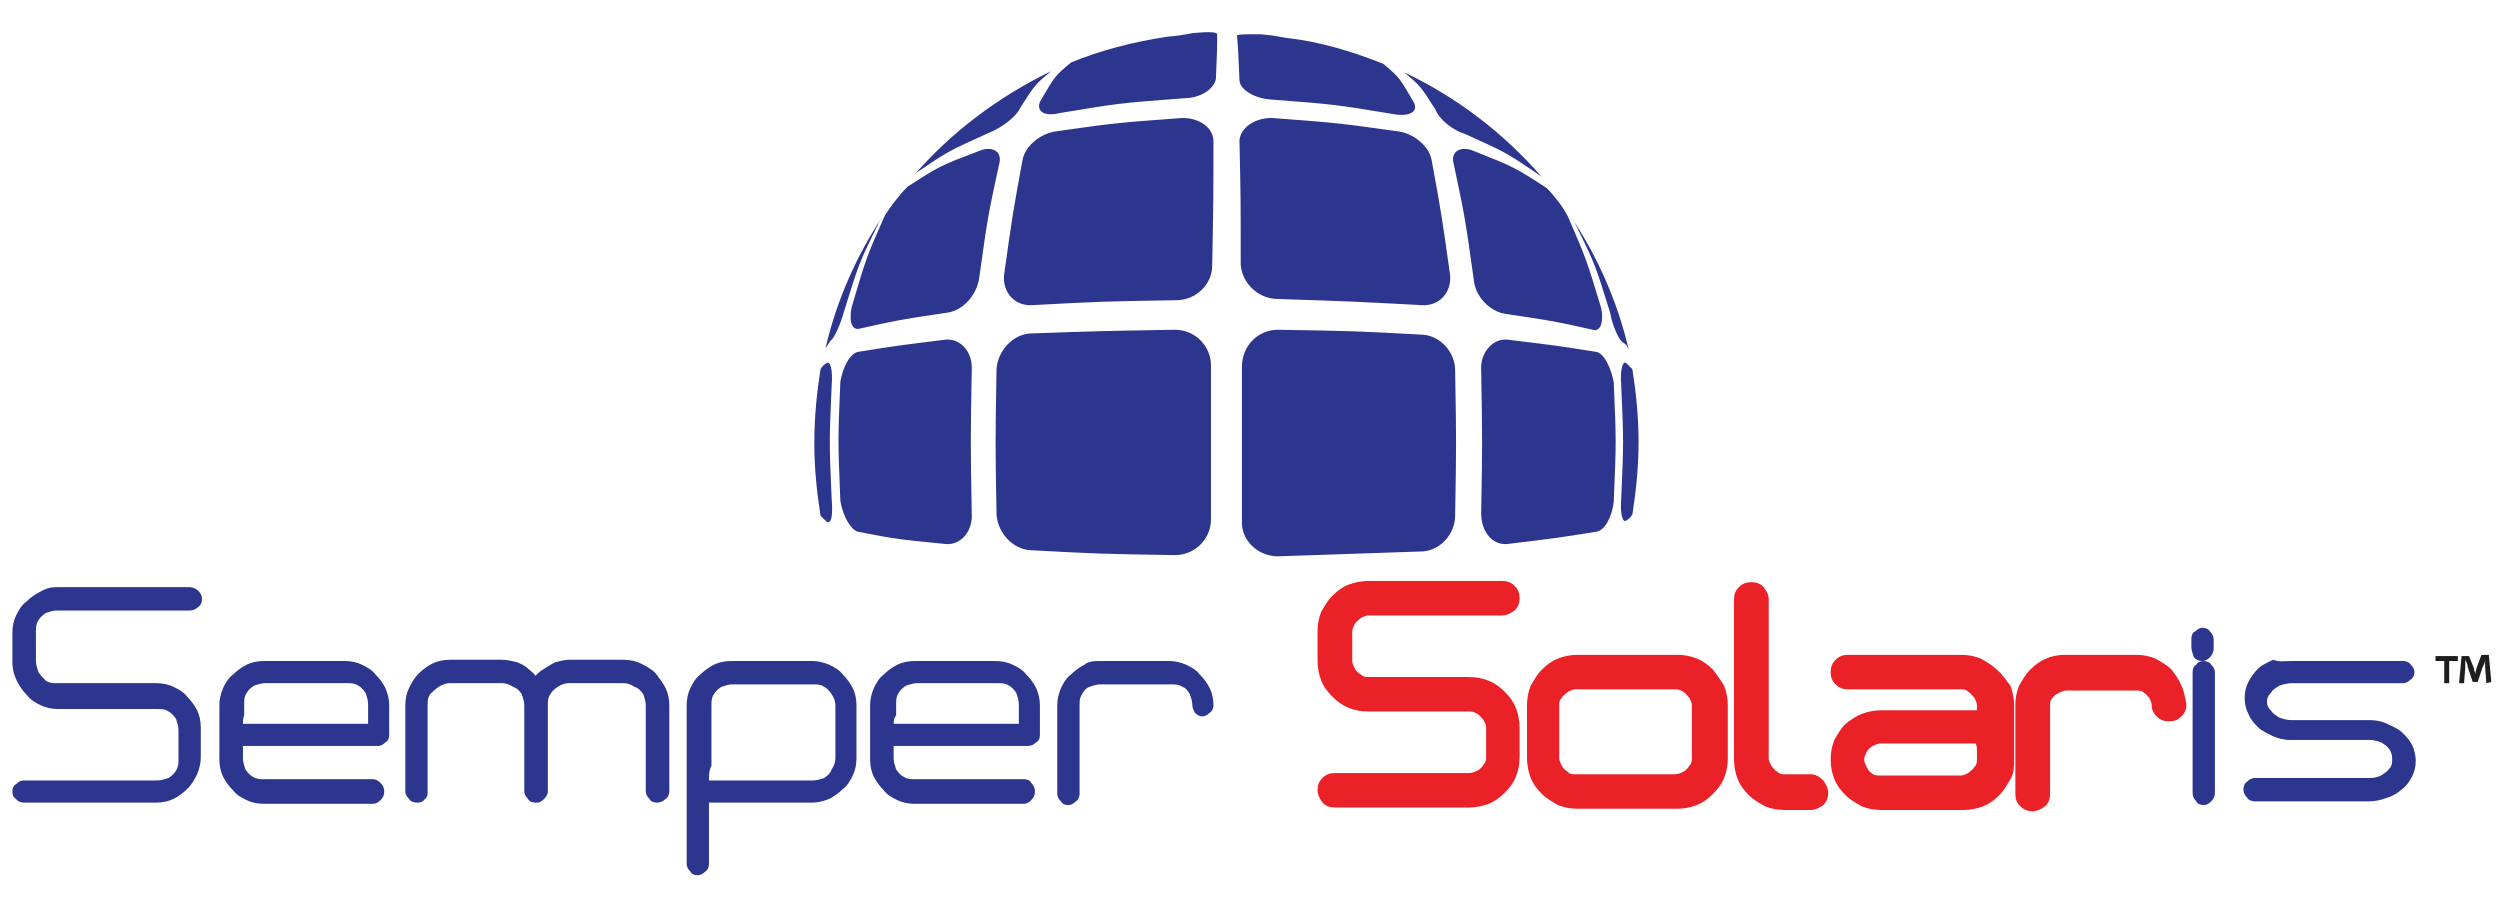
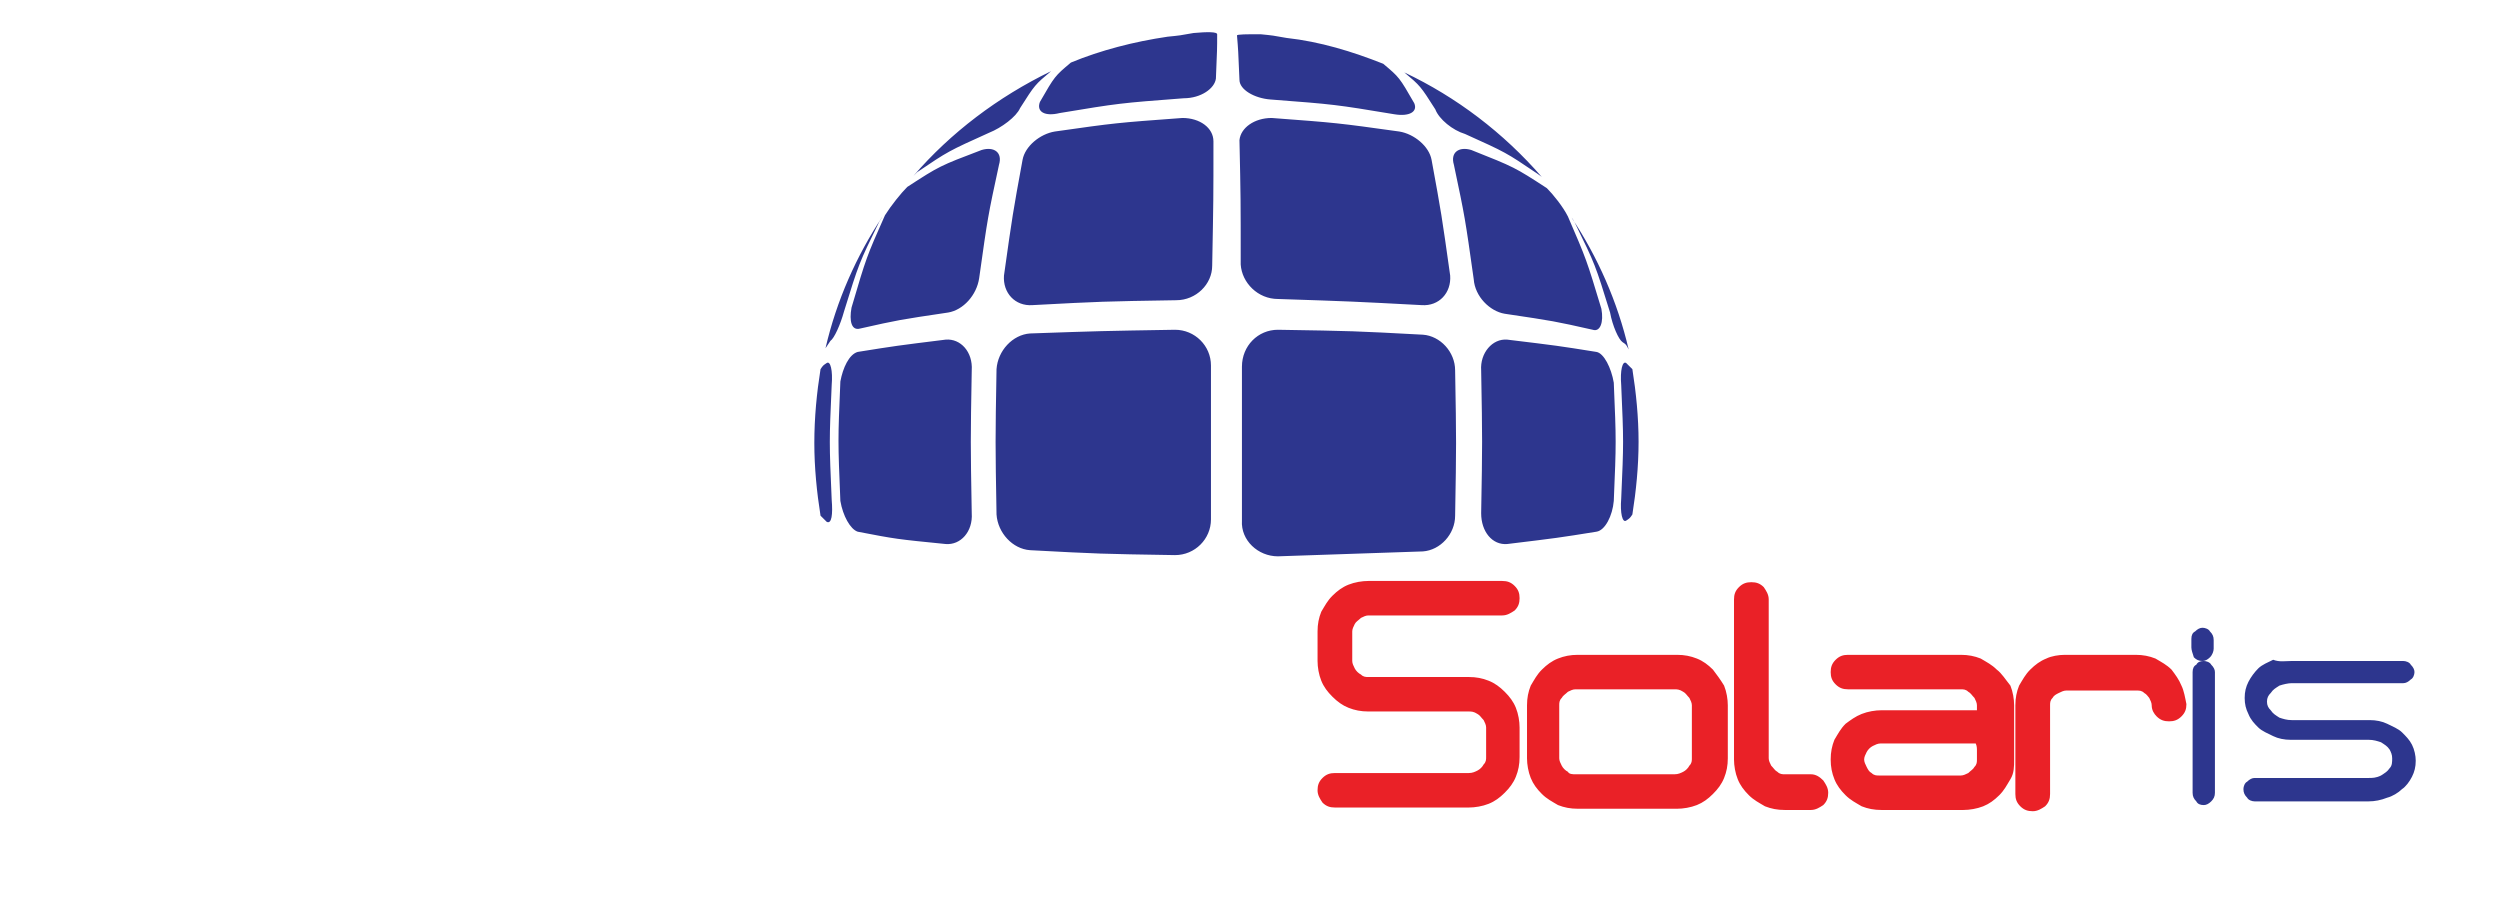
<svg xmlns="http://www.w3.org/2000/svg" width="138" height="50" viewBox="0 0 138 50" fill="none">
-   <path fill-rule="evenodd" clip-rule="evenodd" d="M3.147 32.409H10.468C10.605 32.409 10.81 32.477 10.947 32.613C11.084 32.748 11.152 32.885 11.152 33.088C11.152 33.224 11.084 33.428 10.947 33.496C10.81 33.632 10.673 33.7 10.468 33.7H3.147C2.942 33.7 2.737 33.768 2.531 33.836C2.326 33.972 2.189 34.108 2.121 34.244C1.984 34.448 1.984 34.652 1.984 34.856V36.487C1.984 36.691 2.053 36.895 2.121 37.099C2.258 37.303 2.395 37.438 2.531 37.575C2.737 37.71 2.942 37.71 3.147 37.71H8.621C8.963 37.71 9.305 37.778 9.579 37.914C9.852 38.05 10.126 38.186 10.331 38.458C10.537 38.662 10.742 38.934 10.879 39.206C11.015 39.478 11.084 39.818 11.084 40.157V41.789C11.084 42.129 11.015 42.4 10.879 42.74C10.742 43.012 10.605 43.284 10.331 43.556C10.126 43.76 9.852 43.964 9.579 44.1C9.305 44.236 8.963 44.304 8.621 44.304H1.3C1.163 44.304 0.958 44.236 0.889 44.1C0.753 44.032 0.684 43.896 0.684 43.692C0.684 43.488 0.753 43.352 0.889 43.284C1.026 43.148 1.163 43.08 1.3 43.08H8.689C8.894 43.08 9.1 43.012 9.305 42.944C9.51 42.808 9.647 42.672 9.715 42.536C9.852 42.332 9.852 42.129 9.852 41.925V40.293C9.852 40.089 9.784 39.886 9.715 39.681C9.579 39.478 9.442 39.342 9.305 39.274C9.1 39.138 8.894 39.138 8.689 39.138H3.216C2.874 39.138 2.531 39.07 2.258 38.934C1.984 38.798 1.71 38.662 1.505 38.39C1.3 38.186 1.095 37.914 0.958 37.642C0.753 37.235 0.684 36.895 0.684 36.555V34.924C0.684 34.584 0.753 34.244 0.889 33.972C1.026 33.7 1.163 33.428 1.437 33.224C1.642 33.02 1.916 32.816 2.189 32.681C2.531 32.477 2.805 32.409 3.147 32.409ZM13.41 41.177C13.41 41.245 13.41 41.313 13.41 41.381C13.41 41.517 13.41 41.653 13.41 41.857C13.41 42.06 13.479 42.264 13.547 42.468C13.684 42.672 13.82 42.808 13.957 42.876C14.163 43.012 14.368 43.012 14.573 43.012H20.594C20.731 43.012 20.868 43.08 21.005 43.216C21.141 43.352 21.21 43.488 21.21 43.692C21.21 43.896 21.141 44.032 21.005 44.168C20.868 44.304 20.731 44.371 20.594 44.371H14.573C14.231 44.371 13.889 44.304 13.615 44.168C13.342 44.032 13.068 43.896 12.863 43.624C12.657 43.42 12.452 43.148 12.315 42.876C12.178 42.604 12.11 42.264 12.11 41.925V38.934C12.11 38.594 12.178 38.322 12.315 37.982C12.452 37.71 12.589 37.438 12.863 37.235C13.068 37.031 13.342 36.827 13.615 36.691C13.889 36.555 14.231 36.487 14.573 36.487H19.02C19.362 36.487 19.704 36.555 19.978 36.691C20.252 36.827 20.526 36.963 20.731 37.235C20.936 37.438 21.141 37.71 21.278 37.982C21.415 38.322 21.483 38.594 21.483 38.934V40.565C21.483 40.769 21.415 40.905 21.278 40.973C21.141 41.109 21.005 41.177 20.868 41.177C19.91 41.177 18.952 41.177 17.994 41.177C17.31 41.177 16.626 41.177 15.941 41.177C15.463 41.177 14.984 41.177 14.573 41.177C14.3 41.177 14.026 41.177 13.752 41.177C13.615 41.177 13.547 41.177 13.41 41.177ZM13.41 39.953C13.479 39.953 13.615 39.953 13.684 39.953C13.957 39.953 14.231 39.953 14.505 39.953C14.847 39.953 15.189 39.953 15.599 39.953C16.01 39.953 16.42 39.953 16.831 39.953C17.241 39.953 17.652 39.953 18.062 39.953C18.405 39.953 18.815 39.953 19.157 39.953C19.431 39.953 19.704 39.953 20.047 39.953C20.115 39.953 20.252 39.953 20.32 39.953C20.32 39.818 20.32 39.681 20.32 39.546C20.32 39.342 20.32 39.138 20.32 38.866C20.32 38.662 20.252 38.458 20.183 38.254C20.047 38.05 19.91 37.914 19.773 37.846C19.568 37.71 19.362 37.71 19.157 37.71H14.642C14.436 37.71 14.231 37.778 14.026 37.846C13.82 37.982 13.684 38.118 13.615 38.254C13.479 38.458 13.479 38.662 13.479 38.866C13.479 39.07 13.479 39.274 13.479 39.478C13.41 39.681 13.41 39.818 13.41 39.953ZM29.694 44.304H29.625C29.625 44.304 29.625 44.304 29.557 44.304C29.352 44.304 29.215 44.236 29.146 44.1C29.009 43.964 28.941 43.828 28.941 43.692V38.934C28.941 38.73 28.873 38.526 28.804 38.322C28.667 38.118 28.53 37.982 28.325 37.914C28.12 37.778 27.915 37.71 27.709 37.71H24.836C24.631 37.71 24.425 37.778 24.22 37.914C24.015 38.05 23.878 38.186 23.741 38.322C23.604 38.526 23.604 38.73 23.604 38.934V43.692C23.604 43.828 23.604 43.896 23.536 44.032C23.468 44.1 23.399 44.168 23.331 44.236C23.194 44.304 23.125 44.304 22.989 44.304C22.852 44.304 22.646 44.236 22.578 44.1C22.441 43.964 22.373 43.828 22.373 43.692V38.934C22.373 38.594 22.441 38.254 22.578 37.982C22.715 37.71 22.852 37.438 23.125 37.167C23.331 36.963 23.604 36.759 23.878 36.623C24.152 36.487 24.494 36.419 24.836 36.419H27.709C27.983 36.419 28.257 36.487 28.53 36.555C28.736 36.623 29.009 36.759 29.215 36.963C29.352 37.099 29.488 37.167 29.557 37.303C29.694 37.167 29.831 37.031 29.967 36.963C30.173 36.827 30.378 36.691 30.651 36.555C30.925 36.487 31.199 36.419 31.404 36.419H34.414C34.757 36.419 35.099 36.487 35.372 36.623C35.646 36.759 35.92 36.895 36.193 37.167C36.399 37.438 36.604 37.71 36.741 37.982C36.878 38.254 36.946 38.594 36.946 38.934V43.692C36.946 43.828 36.878 44.032 36.741 44.1C36.604 44.236 36.467 44.304 36.262 44.304C36.056 44.304 35.92 44.236 35.851 44.1C35.714 43.964 35.646 43.828 35.646 43.692V38.934C35.646 38.73 35.578 38.526 35.509 38.322C35.372 38.118 35.236 37.982 35.03 37.914C34.825 37.778 34.62 37.71 34.414 37.71H31.404C31.199 37.71 30.994 37.778 30.788 37.914C30.583 38.05 30.446 38.186 30.378 38.322C30.241 38.526 30.241 38.73 30.241 38.934V43.692C30.241 43.828 30.173 43.964 30.036 44.1C29.899 44.236 29.762 44.304 29.694 44.304ZM39.135 44.304C39.135 44.371 39.135 44.371 39.135 44.304C39.135 44.643 39.135 44.847 39.135 45.119C39.135 45.527 39.135 45.867 39.135 46.275C39.135 46.751 39.135 47.226 39.135 47.702C39.135 47.838 39.067 48.042 38.93 48.11C38.793 48.246 38.656 48.314 38.52 48.314C38.314 48.314 38.178 48.246 38.109 48.11C37.972 47.974 37.904 47.838 37.904 47.702V38.934C37.904 38.594 37.972 38.254 38.109 37.982C38.246 37.71 38.383 37.438 38.656 37.235C38.862 37.031 39.135 36.827 39.409 36.691C39.683 36.555 40.025 36.487 40.367 36.487H44.814C45.156 36.487 45.43 36.555 45.772 36.691C46.046 36.827 46.319 36.963 46.525 37.235C46.73 37.438 46.935 37.71 47.072 37.982C47.209 38.254 47.277 38.594 47.277 38.934V41.857C47.277 42.197 47.209 42.536 47.072 42.808C46.935 43.08 46.798 43.352 46.525 43.556C46.319 43.76 46.046 43.964 45.772 44.1C45.43 44.236 45.156 44.304 44.814 44.304C44.062 44.304 43.24 44.304 42.488 44.304C41.941 44.304 41.393 44.304 40.846 44.304C40.504 44.304 40.162 44.304 39.82 44.304C39.614 44.304 39.409 44.304 39.204 44.304H39.135ZM39.135 43.08C39.135 43.08 39.204 43.08 39.272 43.08C39.477 43.08 39.683 43.08 39.888 43.08C40.23 43.08 40.572 43.08 40.914 43.08C41.462 43.08 42.009 43.08 42.556 43.08C43.309 43.08 44.062 43.08 44.883 43.08C45.088 43.08 45.293 43.012 45.498 42.944C45.703 42.808 45.84 42.672 45.909 42.468C46.046 42.264 46.114 42.06 46.114 41.857V38.934C46.114 38.73 46.046 38.526 45.909 38.322C45.772 38.118 45.635 37.982 45.498 37.914C45.293 37.778 45.088 37.778 44.883 37.778H40.435C40.23 37.778 40.025 37.846 39.82 37.914C39.614 38.05 39.477 38.186 39.409 38.322C39.272 38.526 39.272 38.73 39.272 38.934C39.272 39.342 39.272 39.681 39.272 40.089C39.272 40.497 39.272 40.837 39.272 41.245C39.272 41.585 39.272 41.925 39.272 42.264C39.135 42.536 39.135 42.808 39.135 43.08ZM49.33 41.177C49.33 41.245 49.33 41.313 49.33 41.381C49.33 41.517 49.33 41.653 49.33 41.857C49.33 42.06 49.398 42.264 49.467 42.468C49.603 42.672 49.74 42.808 49.877 42.876C50.082 43.012 50.288 43.012 50.493 43.012H56.514C56.719 43.012 56.856 43.08 56.924 43.216C57.061 43.352 57.129 43.488 57.129 43.692C57.129 43.896 57.061 44.032 56.924 44.168C56.787 44.304 56.651 44.371 56.514 44.371H50.493C50.151 44.371 49.809 44.304 49.535 44.168C49.261 44.032 48.988 43.896 48.782 43.624C48.577 43.42 48.372 43.148 48.235 42.876C48.098 42.604 48.03 42.264 48.03 41.925V38.934C48.03 38.594 48.098 38.322 48.235 37.982C48.372 37.71 48.509 37.438 48.782 37.235C48.988 37.031 49.261 36.827 49.535 36.691C49.809 36.555 50.151 36.487 50.493 36.487H54.94C55.282 36.487 55.624 36.555 55.898 36.691C56.172 36.827 56.445 36.963 56.651 37.235C56.856 37.438 57.061 37.71 57.198 37.982C57.335 38.322 57.403 38.594 57.403 38.934V40.565C57.403 40.769 57.335 40.905 57.198 40.973C57.061 41.109 56.924 41.177 56.719 41.177C55.761 41.177 54.803 41.177 53.845 41.177C53.161 41.177 52.477 41.177 51.724 41.177C51.245 41.177 50.835 41.177 50.356 41.177C50.082 41.177 49.809 41.177 49.535 41.177C49.535 41.177 49.467 41.177 49.33 41.177ZM49.33 39.953C49.398 39.953 49.535 39.953 49.603 39.953C49.877 39.953 50.151 39.953 50.424 39.953C50.767 39.953 51.177 39.953 51.519 39.953C51.93 39.953 52.34 39.953 52.751 39.953C53.161 39.953 53.572 39.953 53.982 39.953C54.324 39.953 54.735 39.953 55.077 39.953C55.35 39.953 55.624 39.953 55.966 39.953C56.103 39.953 56.172 39.953 56.24 39.953C56.24 39.818 56.24 39.681 56.24 39.546C56.24 39.342 56.24 39.138 56.24 38.866C56.24 38.662 56.172 38.458 56.103 38.254C55.966 38.05 55.83 37.914 55.693 37.846C55.487 37.71 55.282 37.71 55.077 37.71H50.63C50.424 37.71 50.219 37.778 50.014 37.846C49.809 37.982 49.672 38.118 49.603 38.254C49.467 38.458 49.467 38.662 49.467 38.866C49.467 39.07 49.467 39.274 49.467 39.478C49.33 39.681 49.33 39.818 49.33 39.953ZM60.619 36.487H64.519C64.861 36.487 65.134 36.555 65.477 36.691C65.75 36.827 66.024 36.963 66.229 37.235C66.434 37.438 66.64 37.71 66.776 37.982C66.913 38.254 66.982 38.594 66.982 38.934C66.982 39.07 66.913 39.274 66.776 39.342C66.64 39.478 66.503 39.546 66.366 39.546C66.229 39.546 66.092 39.478 65.955 39.342C65.887 39.206 65.819 39.07 65.819 38.934C65.819 38.73 65.75 38.526 65.682 38.322C65.545 38.118 65.477 37.982 65.271 37.914C65.066 37.778 64.861 37.778 64.655 37.778H60.756C60.55 37.778 60.345 37.846 60.14 37.914C59.935 37.982 59.798 38.186 59.729 38.322C59.593 38.526 59.593 38.662 59.593 38.934V43.828C59.593 43.964 59.524 44.168 59.387 44.236C59.25 44.371 59.114 44.44 58.977 44.44C58.772 44.44 58.635 44.371 58.566 44.236C58.429 44.1 58.361 43.964 58.361 43.828V38.934C58.361 38.594 58.429 38.322 58.566 37.982C58.703 37.71 58.84 37.438 59.114 37.235C59.319 37.031 59.593 36.827 59.866 36.691C60.003 36.555 60.277 36.487 60.619 36.487Z" fill="#2D368E" />
  <path fill-rule="evenodd" clip-rule="evenodd" d="M94.554 36.963C94.281 36.691 94.007 36.487 93.665 36.351C93.323 36.215 92.981 36.147 92.57 36.147H87.097C86.686 36.147 86.344 36.215 86.002 36.351C85.66 36.487 85.386 36.691 85.113 36.963C84.839 37.235 84.702 37.507 84.497 37.846C84.36 38.186 84.291 38.526 84.291 38.934V41.857C84.291 42.197 84.36 42.604 84.497 42.944C84.634 43.284 84.839 43.556 85.113 43.828C85.386 44.1 85.66 44.236 86.002 44.44C86.344 44.575 86.686 44.643 87.097 44.643H92.57C92.912 44.643 93.323 44.575 93.665 44.44C94.007 44.304 94.281 44.1 94.554 43.828C94.828 43.556 95.033 43.284 95.17 42.944C95.307 42.604 95.375 42.264 95.375 41.857V38.934C95.375 38.594 95.307 38.186 95.17 37.846C94.965 37.507 94.76 37.235 94.554 36.963ZM93.391 41.857C93.391 41.993 93.391 42.129 93.254 42.264C93.186 42.4 93.049 42.536 92.912 42.604C92.775 42.672 92.639 42.74 92.433 42.74H86.96C86.823 42.74 86.618 42.74 86.549 42.604C86.412 42.536 86.276 42.4 86.207 42.264C86.139 42.129 86.07 41.993 86.07 41.857V38.934C86.07 38.798 86.07 38.662 86.207 38.526C86.276 38.39 86.412 38.322 86.549 38.186C86.686 38.118 86.823 38.05 86.96 38.05H92.433C92.57 38.05 92.707 38.05 92.912 38.186C93.049 38.254 93.118 38.39 93.254 38.526C93.323 38.662 93.391 38.798 93.391 38.934V41.857ZM120.416 37.846C120.28 37.507 120.074 37.235 119.869 36.963C119.595 36.691 119.322 36.555 118.98 36.351C118.638 36.215 118.296 36.147 117.885 36.147H113.985C113.643 36.147 113.233 36.215 112.959 36.351C112.617 36.487 112.343 36.691 112.069 36.963C111.796 37.235 111.659 37.507 111.454 37.846C111.317 38.186 111.248 38.526 111.248 38.934V43.828C111.248 44.1 111.317 44.304 111.522 44.508C111.727 44.711 111.933 44.779 112.206 44.779C112.48 44.779 112.685 44.643 112.89 44.508C113.096 44.304 113.164 44.1 113.164 43.828V38.934C113.164 38.798 113.164 38.662 113.301 38.526C113.369 38.39 113.506 38.322 113.643 38.254C113.78 38.186 113.917 38.118 114.054 38.118H117.953C118.09 38.118 118.227 38.118 118.364 38.254C118.501 38.322 118.569 38.458 118.638 38.526C118.706 38.662 118.774 38.798 118.774 38.934C118.774 39.206 118.911 39.41 119.048 39.546C119.253 39.749 119.459 39.818 119.732 39.818C120.006 39.818 120.211 39.749 120.416 39.546C120.622 39.342 120.69 39.138 120.69 38.866C120.622 38.526 120.553 38.118 120.416 37.846ZM110.222 36.963C109.948 36.691 109.675 36.555 109.333 36.351C108.991 36.215 108.648 36.147 108.238 36.147H102.012C101.738 36.147 101.533 36.215 101.328 36.419C101.122 36.623 101.054 36.827 101.054 37.099C101.054 37.371 101.122 37.575 101.328 37.778C101.533 37.982 101.738 38.05 102.012 38.05H108.238C108.375 38.05 108.512 38.05 108.649 38.186C108.785 38.254 108.854 38.39 108.991 38.526C109.059 38.662 109.127 38.798 109.127 38.934C109.127 39.002 109.127 39.138 109.127 39.206C108.991 39.206 108.854 39.206 108.717 39.206C108.375 39.206 108.033 39.206 107.691 39.206C107.143 39.206 106.664 39.206 106.117 39.206C105.364 39.206 104.612 39.206 103.859 39.206C103.517 39.206 103.107 39.274 102.765 39.41C102.422 39.546 102.149 39.749 101.875 39.953C101.601 40.225 101.465 40.497 101.259 40.837C101.122 41.177 101.054 41.517 101.054 41.925C101.054 42.332 101.122 42.672 101.259 43.012C101.396 43.352 101.601 43.624 101.875 43.896C102.149 44.168 102.422 44.304 102.765 44.508C103.107 44.643 103.449 44.711 103.859 44.711H108.375C108.717 44.711 109.127 44.643 109.47 44.508C109.812 44.371 110.085 44.168 110.359 43.896C110.633 43.624 110.769 43.352 110.975 43.012C111.18 42.672 111.18 42.332 111.18 41.925V38.934C111.18 38.594 111.112 38.186 110.975 37.846C110.701 37.507 110.496 37.167 110.222 36.963ZM109.127 41.449C109.127 41.585 109.127 41.789 109.127 41.925C109.127 42.06 109.127 42.197 108.991 42.332C108.922 42.468 108.785 42.536 108.649 42.672C108.512 42.74 108.375 42.808 108.238 42.808H103.722C103.586 42.808 103.449 42.808 103.312 42.672C103.175 42.604 103.107 42.468 103.038 42.332C102.97 42.197 102.901 42.06 102.901 41.925C102.901 41.789 102.97 41.653 103.038 41.517C103.107 41.381 103.243 41.245 103.38 41.177C103.517 41.109 103.654 41.041 103.791 41.041C104.543 41.041 105.296 41.041 106.049 41.041C106.596 41.041 107.075 41.041 107.622 41.041C107.964 41.041 108.306 41.041 108.649 41.041C108.785 41.041 108.922 41.041 109.059 41.041C109.127 41.177 109.127 41.313 109.127 41.449ZM99.959 42.74H98.523C98.386 42.74 98.249 42.74 98.112 42.604C97.975 42.536 97.907 42.4 97.77 42.264C97.701 42.129 97.633 41.993 97.633 41.857V33.088C97.633 32.816 97.496 32.613 97.359 32.409C97.154 32.205 96.949 32.137 96.675 32.137C96.402 32.137 96.196 32.205 95.991 32.409C95.786 32.613 95.717 32.816 95.717 33.088V41.925C95.717 42.264 95.786 42.672 95.923 43.012C96.059 43.352 96.265 43.624 96.538 43.896C96.812 44.168 97.086 44.304 97.428 44.508C97.77 44.643 98.112 44.711 98.523 44.711H99.959C100.233 44.711 100.438 44.575 100.644 44.44C100.849 44.236 100.917 44.032 100.917 43.76C100.917 43.488 100.78 43.284 100.644 43.08C100.438 42.876 100.233 42.74 99.959 42.74ZM74.781 34.448C74.85 34.312 74.987 34.244 75.124 34.108C75.26 34.04 75.397 33.972 75.534 33.972H82.923C83.197 33.972 83.402 33.836 83.607 33.7C83.813 33.496 83.881 33.292 83.881 33.02C83.881 32.749 83.813 32.545 83.607 32.341C83.402 32.137 83.197 32.069 82.923 32.069H75.534C75.192 32.069 74.781 32.137 74.439 32.273C74.097 32.409 73.823 32.613 73.55 32.885C73.276 33.156 73.139 33.428 72.934 33.768C72.797 34.108 72.729 34.448 72.729 34.856V36.487C72.729 36.827 72.797 37.235 72.934 37.575C73.071 37.914 73.276 38.186 73.55 38.458C73.823 38.73 74.097 38.934 74.439 39.07C74.781 39.206 75.124 39.274 75.534 39.274H81.076C81.213 39.274 81.35 39.274 81.555 39.41C81.692 39.478 81.76 39.614 81.897 39.749C81.965 39.886 82.034 40.021 82.034 40.157V41.789C82.034 41.925 82.034 42.06 81.897 42.197C81.829 42.332 81.692 42.468 81.555 42.536C81.418 42.604 81.281 42.672 81.076 42.672H73.687C73.413 42.672 73.208 42.74 73.002 42.944C72.797 43.148 72.729 43.352 72.729 43.624C72.729 43.896 72.866 44.1 73.002 44.304C73.208 44.508 73.413 44.575 73.687 44.575H81.076C81.418 44.575 81.829 44.508 82.171 44.371C82.513 44.236 82.786 44.032 83.06 43.76C83.334 43.488 83.539 43.216 83.676 42.876C83.813 42.536 83.881 42.197 83.881 41.789V40.157C83.881 39.818 83.813 39.41 83.676 39.07C83.539 38.73 83.334 38.458 83.06 38.186C82.786 37.914 82.513 37.71 82.171 37.575C81.829 37.438 81.486 37.371 81.076 37.371H75.534C75.397 37.371 75.26 37.371 75.124 37.235C74.987 37.167 74.85 37.031 74.781 36.895C74.713 36.759 74.644 36.623 74.644 36.487V34.856C74.644 34.72 74.713 34.584 74.781 34.448Z" fill="#EA2127" />
  <path fill-rule="evenodd" clip-rule="evenodd" d="M121.648 36.487C121.785 36.487 121.99 36.555 122.059 36.691C122.195 36.827 122.264 36.963 122.264 37.099V43.76C122.264 43.964 122.195 44.1 122.059 44.236C121.922 44.372 121.785 44.44 121.648 44.44C121.443 44.44 121.306 44.372 121.237 44.236C121.101 44.1 121.032 43.964 121.032 43.76V37.099C121.032 36.895 121.101 36.759 121.237 36.691C121.306 36.555 121.443 36.487 121.648 36.487ZM120.964 35.739V35.264C120.964 35.06 121.032 34.924 121.169 34.856C121.306 34.72 121.443 34.652 121.58 34.652C121.716 34.652 121.922 34.72 121.99 34.856C122.127 34.992 122.195 35.128 122.195 35.331V35.807C122.195 35.943 122.127 36.147 121.99 36.283C121.853 36.419 121.716 36.487 121.58 36.487C121.374 36.487 121.237 36.419 121.101 36.283C121.032 36.079 120.964 35.875 120.964 35.739ZM126.506 36.487H132.663C132.8 36.487 133.005 36.555 133.074 36.691C133.211 36.827 133.279 36.963 133.279 37.099C133.279 37.235 133.211 37.439 133.074 37.507C132.937 37.642 132.8 37.711 132.663 37.711H126.506C126.3 37.711 126.027 37.779 125.822 37.846C125.616 37.982 125.479 38.05 125.343 38.254C125.206 38.39 125.137 38.526 125.137 38.73C125.137 38.934 125.206 39.07 125.343 39.206C125.479 39.41 125.616 39.478 125.822 39.614C126.027 39.682 126.232 39.75 126.506 39.75H130.816C131.158 39.75 131.5 39.818 131.774 39.953C132.048 40.09 132.39 40.225 132.595 40.429C132.8 40.633 133.005 40.837 133.142 41.109C133.279 41.381 133.348 41.721 133.348 41.993C133.348 42.333 133.279 42.604 133.142 42.876C133.005 43.148 132.8 43.42 132.595 43.556C132.39 43.76 132.048 43.964 131.774 44.032C131.432 44.168 131.09 44.236 130.748 44.236H124.453C124.316 44.236 124.111 44.168 124.043 44.032C123.906 43.896 123.837 43.76 123.837 43.556C123.837 43.42 123.906 43.216 124.043 43.148C124.179 43.012 124.316 42.944 124.453 42.944H130.748C130.953 42.944 131.158 42.944 131.432 42.808C131.637 42.672 131.774 42.604 131.911 42.401C132.048 42.264 132.048 42.061 132.048 41.857C132.048 41.653 131.979 41.517 131.911 41.381C131.774 41.177 131.637 41.109 131.432 40.973C131.227 40.905 131.021 40.837 130.748 40.837H126.437C126.095 40.837 125.753 40.769 125.479 40.633C125.206 40.497 124.864 40.361 124.658 40.157C124.453 39.953 124.248 39.75 124.111 39.41C123.974 39.138 123.906 38.866 123.906 38.526C123.906 38.186 123.974 37.914 124.111 37.642C124.248 37.371 124.453 37.099 124.658 36.895C124.864 36.691 125.206 36.555 125.479 36.419C125.822 36.555 126.164 36.487 126.506 36.487ZM58.019 3.929C57.129 4.677 57.129 4.677 56.308 5.968C56.103 6.444 55.282 7.056 54.598 7.328C52.34 8.347 52.34 8.347 50.63 9.503C50.493 9.639 50.424 9.707 50.424 9.707C52.477 7.328 55.077 5.356 58.019 3.929ZM89.765 20.038C89.97 20.242 89.97 20.242 90.107 20.378C90.312 21.669 90.449 23.029 90.449 24.388C90.449 25.748 90.312 27.107 90.107 28.398C89.97 28.602 89.97 28.602 89.765 28.738C89.56 28.874 89.423 28.331 89.491 27.515C89.628 24.388 89.628 24.388 89.491 21.262C89.423 20.446 89.56 19.902 89.765 20.038ZM83.197 18.747C86.002 19.087 86.002 19.087 88.123 19.426C88.534 19.494 88.944 20.31 89.081 21.126C89.218 24.388 89.218 24.388 89.081 27.651C89.012 28.466 88.602 29.282 88.123 29.35C86.002 29.69 86.002 29.69 83.197 30.03C82.376 30.098 81.76 29.35 81.76 28.331C81.829 24.388 81.829 24.388 81.76 20.446C81.692 19.494 82.376 18.679 83.197 18.747ZM70.539 18.203C74.713 18.271 74.713 18.271 78.544 18.475C79.502 18.543 80.323 19.426 80.323 20.446C80.392 24.456 80.392 24.456 80.323 28.466C80.323 29.486 79.502 30.37 78.544 30.438C74.644 30.574 74.644 30.574 70.539 30.709C69.445 30.709 68.487 29.826 68.555 28.738C68.555 24.524 68.555 24.524 68.555 20.242C68.555 19.087 69.445 18.203 70.539 18.203ZM56.856 18.407C60.756 18.271 60.756 18.271 64.861 18.203C65.955 18.203 66.845 19.087 66.845 20.174C66.845 24.388 66.845 24.388 66.845 28.67C66.845 29.758 65.955 30.642 64.861 30.642C60.687 30.574 60.687 30.574 56.856 30.37C55.898 30.302 55.077 29.418 55.008 28.398C54.94 24.388 54.94 24.388 55.008 20.378C55.077 19.358 55.898 18.475 56.856 18.407ZM47.346 19.426C49.467 19.087 49.467 19.087 52.203 18.747C53.024 18.679 53.709 19.426 53.64 20.446C53.572 24.388 53.572 24.388 53.64 28.331C53.709 29.35 53.024 30.098 52.203 30.03C49.467 29.758 49.467 29.758 47.346 29.35C46.935 29.214 46.525 28.466 46.388 27.651C46.251 24.32 46.251 24.32 46.388 21.058C46.525 20.31 46.867 19.562 47.346 19.426ZM45.293 20.378C45.43 20.174 45.43 20.174 45.635 20.038C45.84 19.902 45.977 20.446 45.909 21.262C45.772 24.388 45.772 24.388 45.909 27.583C45.977 28.398 45.909 28.942 45.635 28.806C45.43 28.602 45.43 28.602 45.293 28.466C45.088 27.175 44.951 25.816 44.951 24.456C44.951 23.029 45.088 21.669 45.293 20.378ZM89.902 19.29C89.286 16.64 88.191 14.193 86.755 12.018C86.823 12.086 86.891 12.222 86.96 12.357C88.055 14.601 88.055 14.601 88.876 17.251C89.012 17.999 89.355 18.747 89.56 18.883C89.765 19.019 89.765 19.019 89.902 19.29ZM81.213 8.279C80.528 8.075 80.05 8.415 80.255 9.095C80.871 12.018 80.871 12.018 81.35 15.416C81.418 16.368 82.239 17.183 83.06 17.319C85.797 17.727 85.797 17.727 87.918 18.203C88.328 18.339 88.534 17.795 88.397 17.047C87.576 14.329 87.576 14.329 86.549 11.95C86.276 11.406 85.728 10.726 85.386 10.386C83.607 9.231 83.607 9.231 81.213 8.279ZM70.197 6.512C73.823 6.784 73.823 6.784 77.244 7.26C78.066 7.396 78.886 8.075 79.023 8.823C79.571 11.814 79.571 11.814 80.05 15.212C80.118 16.164 79.434 16.912 78.476 16.843C74.644 16.64 74.644 16.64 70.539 16.504C69.445 16.504 68.555 15.62 68.487 14.601C68.487 10.93 68.487 10.93 68.418 7.735C68.487 7.056 69.24 6.512 70.197 6.512ZM58.224 7.26C57.403 7.396 56.582 8.075 56.445 8.823C55.898 11.814 55.898 11.814 55.419 15.212C55.35 16.164 56.035 16.912 56.993 16.843C60.824 16.64 60.824 16.64 64.929 16.572C66.024 16.572 66.913 15.688 66.913 14.668C66.982 10.998 66.982 10.998 66.982 7.803C66.982 7.056 66.229 6.512 65.271 6.512C61.577 6.784 61.577 6.784 58.224 7.26ZM50.082 10.318C49.74 10.658 49.193 11.338 48.851 11.882C47.825 14.193 47.825 14.193 47.004 16.979C46.867 17.727 47.004 18.271 47.482 18.135C49.603 17.659 49.603 17.659 52.34 17.251C53.161 17.115 53.914 16.3 54.051 15.348C54.529 11.95 54.529 11.95 55.145 9.095C55.35 8.415 54.872 8.075 54.187 8.279C51.861 9.163 51.861 9.163 50.082 10.318ZM48.714 11.95C47.277 14.125 46.182 16.572 45.567 19.223C45.703 19.019 45.703 19.019 45.84 18.815C46.046 18.679 46.388 17.931 46.593 17.183C47.414 14.533 47.414 14.533 48.509 12.29C48.577 12.153 48.645 12.086 48.714 11.95ZM85.113 9.775C85.113 9.775 85.044 9.707 84.839 9.571C83.128 8.415 83.128 8.415 80.871 7.396C80.186 7.192 79.434 6.58 79.229 6.036C78.407 4.745 78.407 4.745 77.518 3.997C80.392 5.356 82.992 7.328 85.113 9.775ZM69.582 1.89C68.829 1.89 68.282 1.89 68.282 1.958C68.35 2.774 68.35 2.774 68.418 4.405C68.418 4.949 69.24 5.424 70.129 5.492C73.687 5.764 73.687 5.764 76.971 6.308C77.792 6.444 78.271 6.172 78.066 5.696C77.244 4.269 77.244 4.269 76.355 3.521C74.644 2.842 72.866 2.298 71.018 2.094C70.266 1.958 70.266 1.958 69.582 1.89ZM64.45 2.026C62.603 2.298 60.756 2.774 59.114 3.453C58.224 4.201 58.224 4.201 57.403 5.628C57.198 6.172 57.677 6.444 58.498 6.24C61.782 5.696 61.782 5.696 65.34 5.424C66.297 5.424 67.05 4.881 67.118 4.337C67.187 2.706 67.187 2.706 67.187 1.89C67.187 1.754 66.64 1.754 65.887 1.822C65.134 1.958 65.134 1.958 64.45 2.026Z" fill="#2D368E" />
-   <path d="M10.537 32.613C10.81 32.613 10.947 32.817 10.947 33.021C10.947 33.224 10.742 33.428 10.537 33.428H3.147C2.326 33.428 1.71 34.04 1.71 34.856V36.487C1.71 37.235 2.326 37.914 3.147 37.914H8.621C9.852 37.914 10.879 38.934 10.879 40.157V41.789C10.879 43.012 9.852 44.032 8.621 44.032H1.3C1.026 44.032 0.889 43.828 0.889 43.624C0.889 43.42 1.095 43.216 1.3 43.216H8.689C9.442 43.216 10.126 42.605 10.126 41.789V40.157C10.126 39.41 9.51 38.73 8.689 38.73H3.216C1.984 38.73 0.958 37.711 0.958 36.487V34.856C0.958 33.632 1.984 32.613 3.216 32.613H10.537ZM19.089 36.691C20.32 36.691 21.347 37.711 21.347 38.934V40.565C21.347 40.837 21.141 40.973 20.936 40.973C14.231 40.973 13.205 40.973 13.205 40.973C13.205 40.973 13.205 41.313 13.205 41.857C13.205 42.605 13.821 43.284 14.642 43.284H20.662C20.868 43.284 21.073 43.488 21.073 43.692C21.073 43.964 20.868 44.1 20.662 44.1H14.642C13.41 44.1 12.384 43.08 12.384 41.857V38.866C12.384 37.643 13.41 36.623 14.642 36.623H19.089V36.691ZM13.205 40.157C13.889 40.157 19.773 40.157 20.526 40.157C20.526 40.157 20.526 39.682 20.526 38.934C20.526 38.186 19.91 37.507 19.089 37.507H14.642C13.889 37.507 13.205 38.118 13.205 38.934C13.205 39.546 13.205 40.157 13.205 40.157ZM34.414 36.691C35.715 36.691 36.741 37.779 36.741 39.002V43.76C36.741 43.964 36.535 44.168 36.33 44.168C36.125 44.168 35.92 43.964 35.92 43.76V39.002C35.92 38.186 35.304 37.575 34.483 37.575H31.473C30.72 37.575 30.104 38.186 30.104 39.002V43.76C30.104 43.964 29.899 44.1 29.694 44.168H29.625C29.352 44.168 29.215 43.964 29.215 43.76V39.002C29.215 38.186 28.599 37.575 27.778 37.575H24.904C24.152 37.575 23.536 38.186 23.536 39.002V43.76C23.536 43.964 23.331 44.168 23.057 44.168C22.852 44.168 22.646 43.964 22.646 43.76V39.002C22.646 37.711 23.673 36.691 24.904 36.691H27.778C28.53 36.691 29.215 37.099 29.625 37.711C30.104 37.167 30.72 36.691 31.473 36.691H34.414ZM38.451 48.178C38.178 48.178 38.041 47.974 38.041 47.77V38.934C38.041 37.711 39.067 36.691 40.298 36.691H44.746C45.977 36.691 47.004 37.711 47.004 38.934V41.857C47.004 43.08 45.977 44.1 44.746 44.1C38.451 44.1 38.862 44.1 38.862 44.1C38.862 44.1 38.862 45.595 38.862 47.702C38.93 47.974 38.725 48.178 38.451 48.178ZM46.182 38.934C46.182 38.186 45.567 37.507 44.746 37.507H40.298C39.546 37.507 38.862 38.118 38.862 38.934C38.862 40.837 38.862 43.284 38.862 43.284C38.862 43.284 38.451 43.284 44.746 43.284C45.567 43.284 46.182 42.672 46.182 41.857V38.934ZM55.008 36.691C56.24 36.691 57.266 37.711 57.266 38.934V40.565C57.266 40.837 57.061 40.973 56.856 40.973C50.151 40.973 49.124 40.973 49.124 40.973C49.124 40.973 49.124 41.313 49.124 41.857C49.124 42.605 49.74 43.284 50.561 43.284H56.582C56.787 43.284 56.993 43.488 56.993 43.692C56.993 43.964 56.787 44.1 56.582 44.1H50.561C49.33 44.1 48.303 43.08 48.303 41.857V38.866C48.303 37.643 49.33 36.623 50.561 36.623H55.008V36.691ZM49.124 40.157C49.809 40.157 55.693 40.157 56.445 40.157C56.445 40.157 56.445 39.682 56.445 38.934C56.445 38.186 55.83 37.507 55.008 37.507H50.561C49.809 37.507 49.124 38.118 49.124 38.934C49.124 39.546 49.124 40.157 49.124 40.157ZM64.519 36.691C65.75 36.691 66.708 37.711 66.708 38.866C66.708 39.07 66.503 39.274 66.297 39.274C66.092 39.274 65.887 39.07 65.887 38.866C65.887 38.118 65.271 37.507 64.519 37.507H60.619C59.866 37.507 59.25 38.118 59.25 38.866V43.76C59.25 43.964 59.045 44.168 58.84 44.168C58.635 44.168 58.429 43.964 58.429 43.76V38.866C58.429 37.643 59.456 36.691 60.619 36.691H64.519Z" fill="#2D368E" />
  <path d="M82.923 32.613C83.197 32.613 83.334 32.817 83.334 33.021C83.334 33.224 83.128 33.428 82.923 33.428H75.602C74.781 33.428 74.166 34.04 74.166 34.856V36.487C74.166 37.235 74.781 37.914 75.602 37.914H81.076C82.307 37.914 83.334 38.934 83.334 40.157V41.789C83.334 43.012 82.307 44.032 81.076 44.032H73.687C73.413 44.032 73.276 43.828 73.276 43.624C73.276 43.42 73.481 43.216 73.687 43.216H81.076C81.828 43.216 82.513 42.605 82.513 41.789V40.157C82.513 39.41 81.897 38.73 81.076 38.73H75.602C74.371 38.73 73.344 37.711 73.344 36.487V34.856C73.344 33.632 74.371 32.613 75.602 32.613H82.923ZM92.57 36.691C93.802 36.691 94.828 37.711 94.828 38.934V41.857C94.828 43.08 93.802 44.1 92.57 44.1H87.097C85.865 44.1 84.839 43.08 84.839 41.857V38.934C84.839 37.711 85.865 36.691 87.097 36.691H92.57ZM85.66 41.857C85.66 42.605 86.276 43.284 87.097 43.284H92.57C93.323 43.284 94.007 42.672 94.007 41.857V38.934C94.007 38.186 93.391 37.507 92.57 37.507H87.097C86.344 37.507 85.66 38.118 85.66 38.934V41.857ZM96.265 33.089C96.265 32.817 96.47 32.681 96.675 32.681C96.88 32.681 97.086 32.885 97.086 33.089V41.925C97.086 42.672 97.701 43.352 98.522 43.352H99.959C100.165 43.352 100.37 43.556 100.37 43.76C100.37 43.964 100.165 44.168 99.959 44.168H98.522C97.291 44.168 96.265 43.148 96.265 41.925V33.089ZM108.238 36.691C109.469 36.691 110.496 37.711 110.496 38.934V41.925C110.496 43.148 109.469 44.168 108.238 44.168H103.722C102.491 44.168 101.465 43.148 101.465 41.925C101.465 40.701 102.491 39.682 103.722 39.682C108.991 39.682 109.606 39.682 109.606 39.682C109.606 39.682 109.606 39.342 109.606 38.866C109.606 38.118 108.991 37.507 108.17 37.507H101.943C101.67 37.507 101.533 37.303 101.533 37.099C101.533 36.895 101.738 36.691 101.943 36.691H108.238ZM103.722 43.284H108.238C108.991 43.284 109.606 42.672 109.606 41.925C109.606 41.245 109.606 40.565 109.606 40.565C109.606 40.565 108.991 40.565 103.722 40.565C102.97 40.565 102.354 41.177 102.354 41.925C102.354 42.672 102.97 43.284 103.722 43.284ZM117.885 36.691C119.116 36.691 120.074 37.711 120.074 38.866C120.074 39.07 119.869 39.274 119.664 39.274C119.459 39.274 119.253 39.07 119.253 38.866C119.253 38.118 118.638 37.507 117.885 37.507H113.985C113.233 37.507 112.617 38.118 112.617 38.866V43.76C112.617 43.964 112.411 44.168 112.206 44.168C112.001 44.168 111.796 43.964 111.796 43.76V38.866C111.796 37.643 112.822 36.691 113.985 36.691H117.885Z" fill="#EA2127" />
-   <path d="M121.237 35.264C121.237 34.992 121.443 34.856 121.648 34.856C121.853 34.856 122.059 35.06 122.059 35.264V35.739C122.059 35.943 121.853 36.147 121.648 36.147C121.374 36.147 121.237 35.943 121.237 35.739V35.264ZM122.059 37.099V43.76C122.059 44.032 121.853 44.168 121.648 44.168C121.374 44.168 121.237 43.964 121.237 43.76V37.099C121.237 36.895 121.443 36.691 121.648 36.691C121.853 36.691 122.059 36.827 122.059 37.099ZM132.663 36.691C132.869 36.691 133.074 36.895 133.074 37.099C133.074 37.303 132.869 37.507 132.663 37.507H126.506C125.685 37.507 125.001 38.05 125.001 38.73C125.001 39.41 125.685 39.953 126.506 39.953H130.816C132.116 39.953 133.211 40.905 133.211 41.993C133.211 43.148 132.116 44.1 130.816 44.1H124.522C124.316 44.1 124.111 43.896 124.111 43.692C124.111 43.488 124.316 43.284 124.522 43.284H130.816C131.637 43.284 132.321 42.672 132.321 42.061C132.321 41.381 131.637 40.837 130.816 40.837H126.506C125.206 40.837 124.111 39.886 124.111 38.798C124.111 37.642 125.206 36.691 126.506 36.691H132.663Z" fill="#2D368E" />
-   <path d="M135.674 36.283V36.487H135.195V37.711H134.921V36.487H134.442V36.215H135.674V36.283ZM137.247 37.711L137.179 36.827C137.179 36.691 137.179 36.555 137.179 36.419C137.179 36.555 137.111 36.691 137.042 36.827L136.768 37.643H136.495L136.221 36.827C136.221 36.691 136.153 36.555 136.084 36.419C136.084 36.555 136.084 36.691 136.084 36.827L136.016 37.711H135.742L135.879 36.215H136.29L136.563 36.895C136.563 37.031 136.632 37.099 136.632 37.235C136.632 37.099 136.7 36.963 136.7 36.895L136.974 36.147H137.384L137.521 37.643L137.247 37.711Z" fill="#1E1E1E" />
</svg>